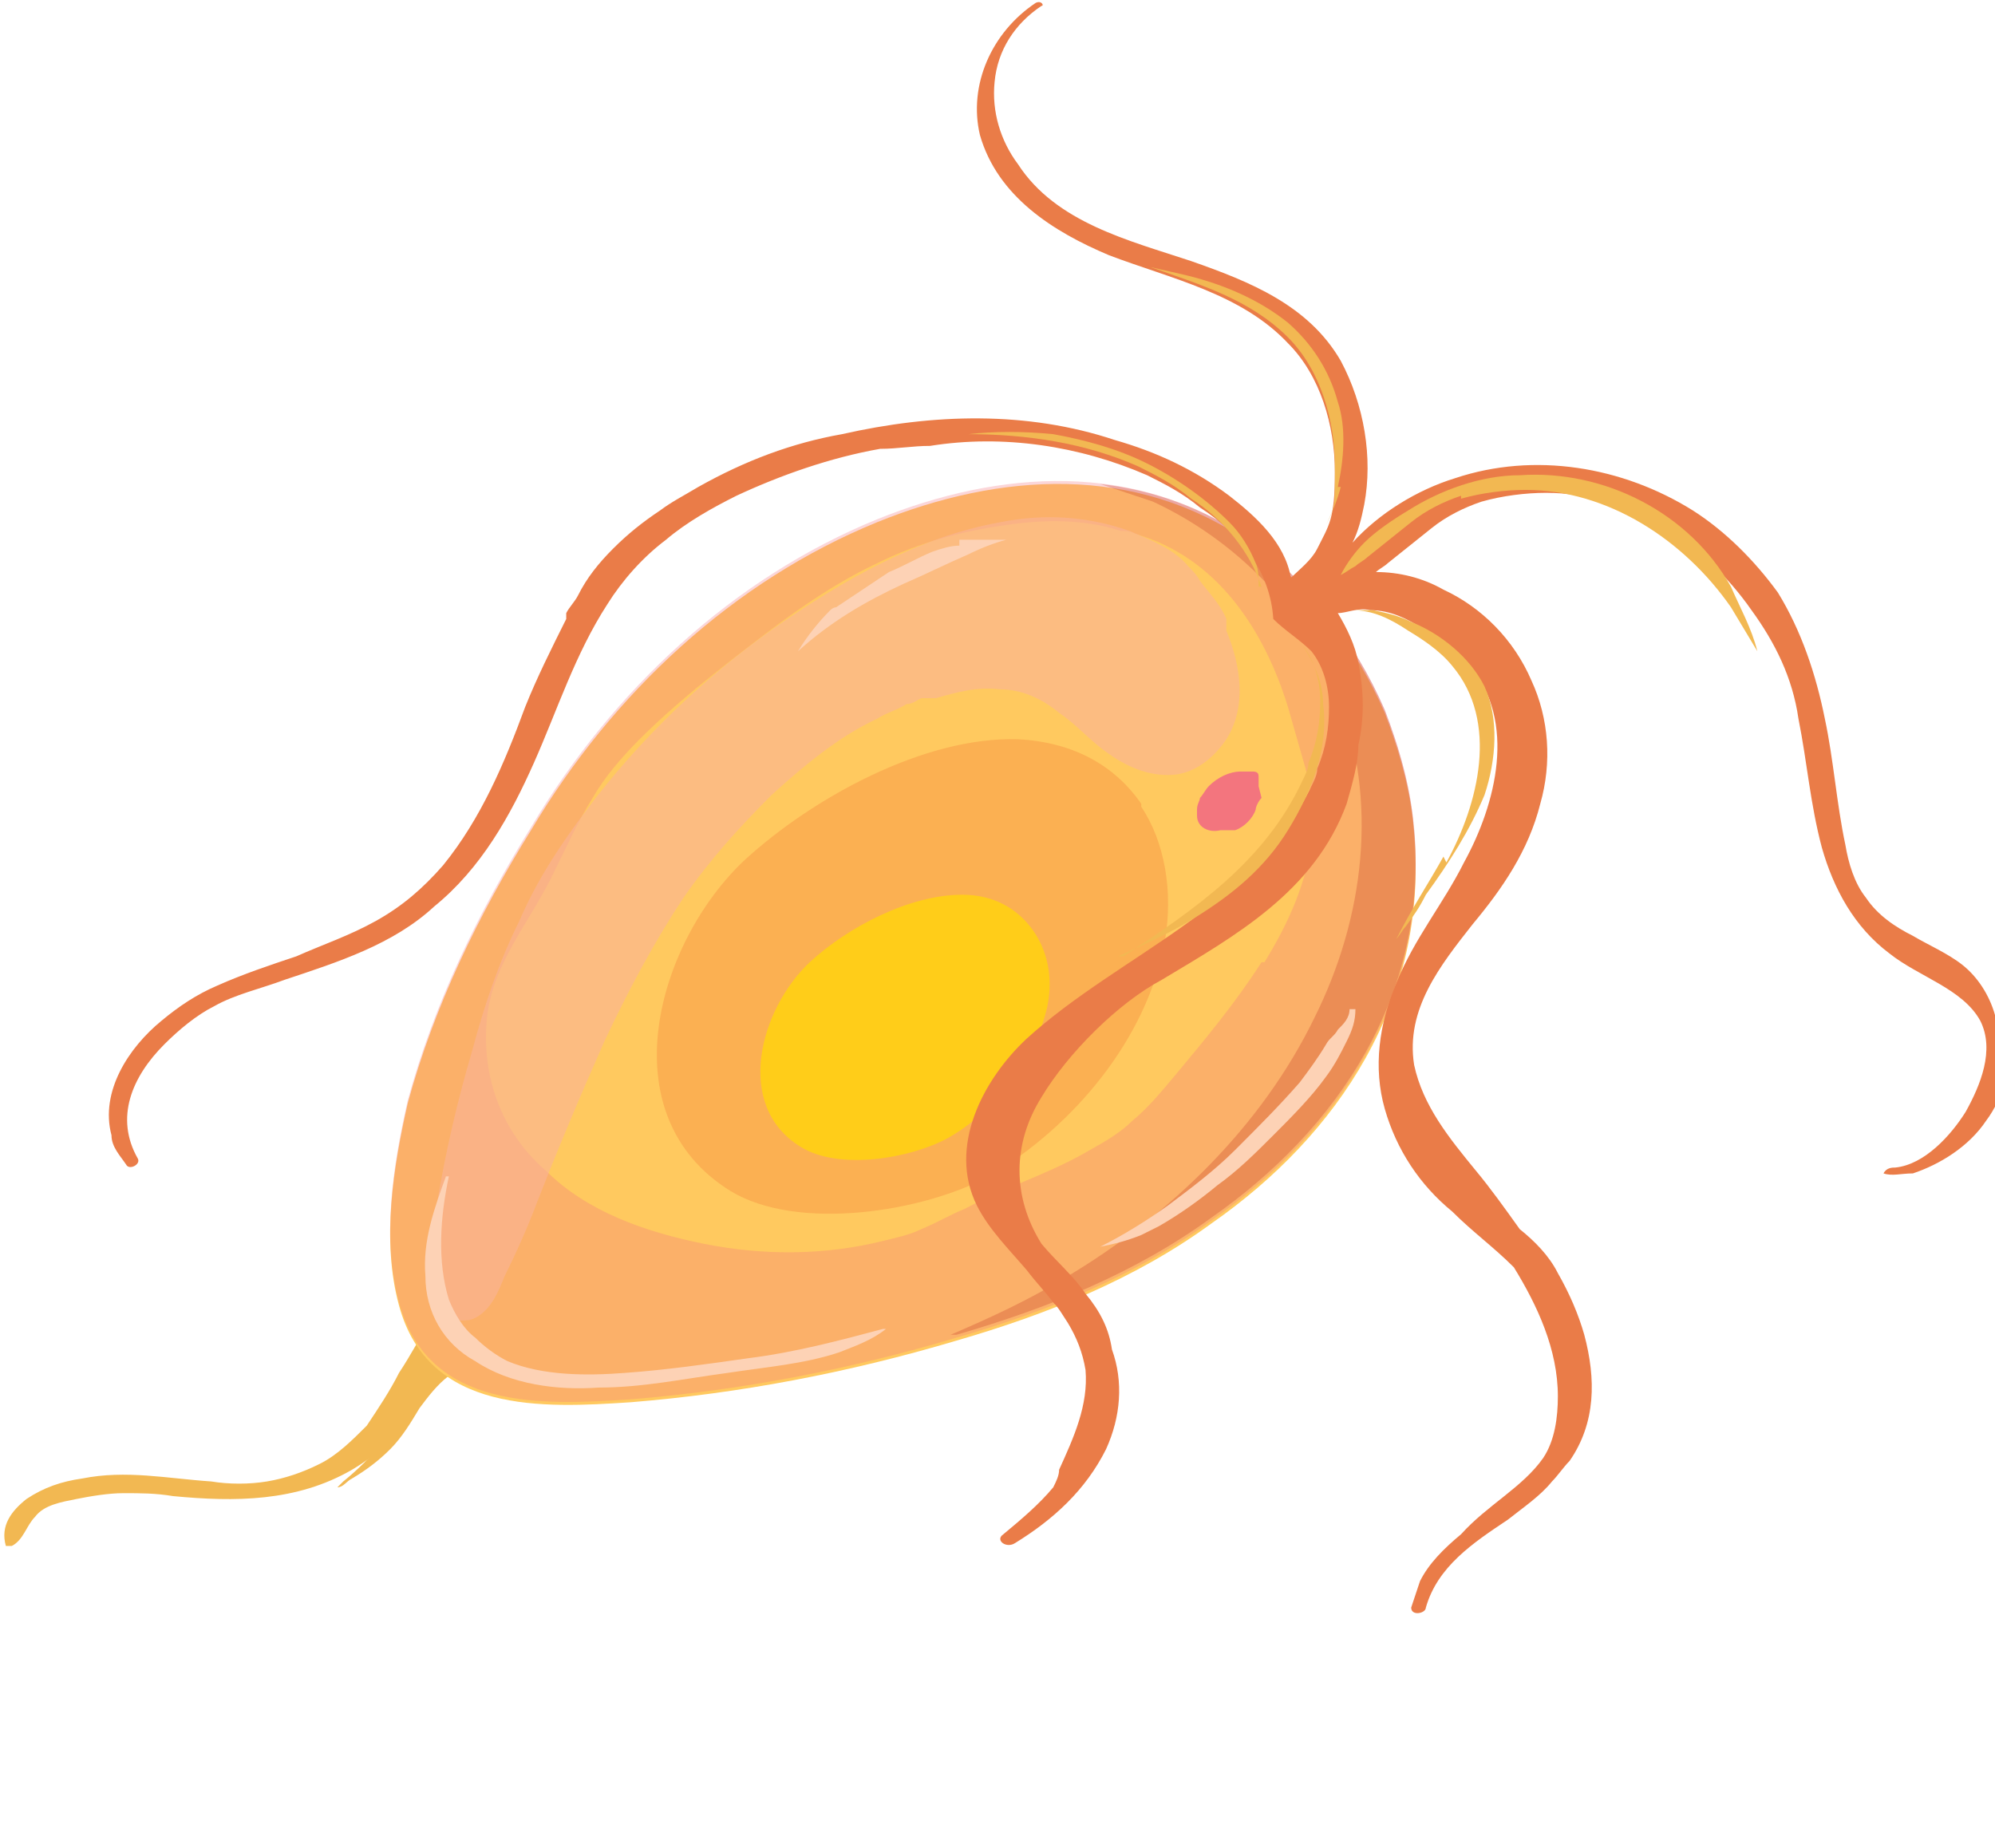
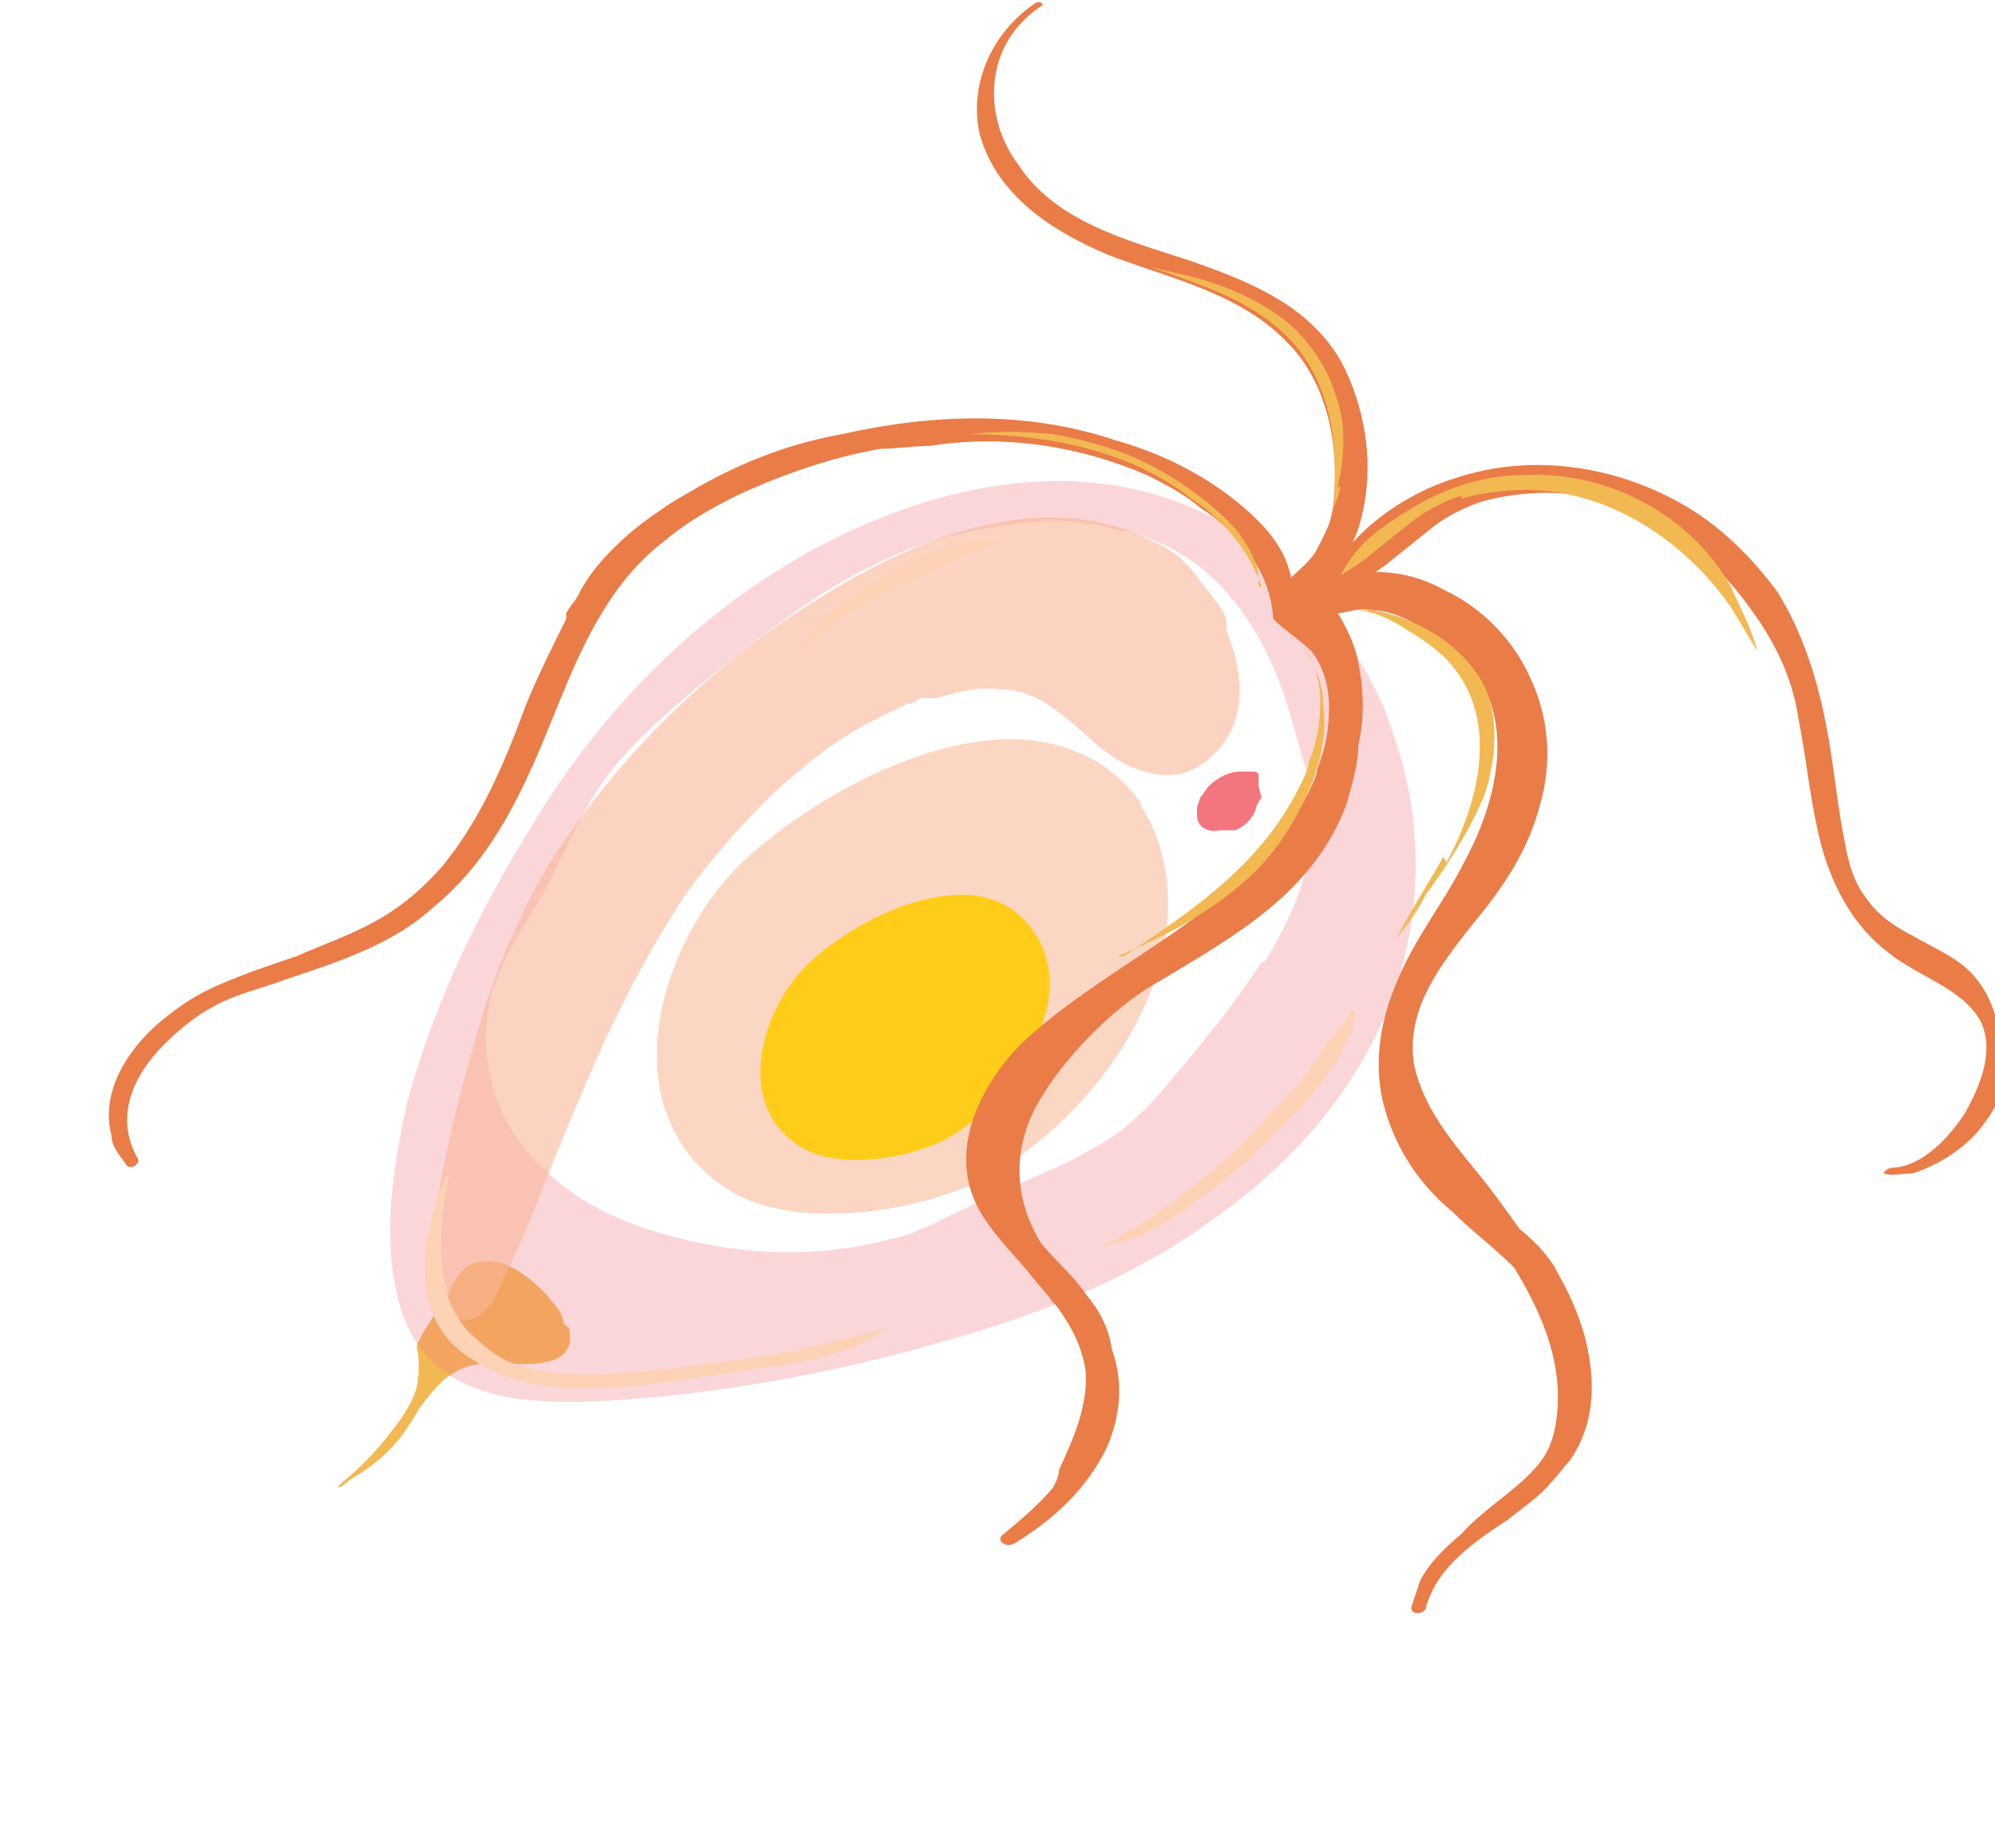
<svg xmlns="http://www.w3.org/2000/svg" version="1.1" viewBox="0 0 68 63">
  <defs>
    <style>
      .st0 {
        fill: #ea7c48;
      }

      .st1 {
        fill: #f37432;
      }

      .st2 {
        fill: #ffcd19;
      }

      .st3 {
        fill: #f2b852;
      }

      .st4 {
        fill: none;
      }

      .st5 {
        opacity: .3;
      }

      .st5, .st6 {
        mix-blend-mode: multiply;
      }

      .st7 {
        mix-blend-mode: color-dodge;
        opacity: .6;
      }

      .st8 {
        fill: #c63925;
      }

      .st9 {
        isolation: isolate;
      }

      .st10 {
        fill: #fdd2b5;
      }

      .st11 {
        mix-blend-mode: screen;
      }

      .st12 {
        fill: #f3757e;
      }

      .st13 {
        clip-path: url(#clippath);
      }

      .st14 {
        fill: #ffc95f;
      }

      .st15 {
        fill: #fab498;
      }
    </style>
    <clipPath id="clippath">
      <rect class="st4" width="68" height="55" />
    </clipPath>
  </defs>
  <g class="st9">
    <g id="Capa_1">
      <g class="st13">
        <g>
-           <path class="st3" d="M19.2,45.1c0-.4-.4-.7-.6-1-.5-.5-1.3-1.2-2.1-1.1-.7,0-1.1.7-1.3,1.4-.2.2-.4.4-.5.6-.4.6-.7,1.2-1.1,1.8-.3.6-.7,1.2-1.1,1.8-.5.5-1,1-1.6,1.3-.6.3-1.2.5-1.8.6-.6.1-1.3.1-1.9,0-1.5-.1-2.9-.4-4.4-.1-.7.1-1.3.3-1.9.7-.5.4-.9.9-.7,1.6,0,0,.1,0,.2,0,.4-.2.5-.7.8-1,.3-.4.9-.5,1.4-.6.5-.1,1.1-.2,1.6-.2.6,0,1.1,0,1.7.1,2.1.2,4.2.2,6.1-.9.5-.3.9-.6,1.3-1,.4-.4.7-.9,1-1.4.3-.4.6-.8,1-1.1.3-.2.7-.4,1.1-.4.4,0,.9,0,1.3,0,.4,0,.9,0,1.3-.2.4-.2.5-.6.4-1h0Z" />
          <g class="st6">
            <path class="st3" d="M19.2,45.1c0-.4-.4-.7-.6-1-.5-.5-1.3-1.2-2.1-1.1-.7,0-1.1.7-1.3,1.4-.2.2-.4.4-.5.6-.2.3-.4.6-.5.9.1.4.1.9,0,1.4-.2.7-.7,1.3-1.1,1.8-.4.5-.9,1-1.4,1.4,0,0-.1.1-.2.2.2,0,.3-.2.5-.3.5-.3.9-.6,1.3-1,.4-.4.7-.9,1-1.4.3-.4.6-.8,1-1.1.3-.2.7-.4,1.1-.4.4,0,.9,0,1.3,0,.4,0,.9,0,1.3-.2.4-.2.5-.6.4-1h0Z" />
          </g>
-           <path class="st14" d="M47.2,24.3c-1-2.3-2.6-4.4-4.6-5.8-3.9-2.7-8.5-2.4-12.7-.7-4.9,2-9,5.8-11.8,10.5-1.8,2.9-3.3,6-4.2,9.3-.5,2.2-.9,4.7-.3,6.9,1,3.7,4.9,3.5,7.9,3.3,3.7-.3,7.4-1,11.1-2.1,3.1-.9,6.1-2.1,8.7-4,4.3-3,7.4-7.6,6.9-13.3-.1-1.4-.5-2.8-1-4.1h0Z" />
          <g class="st5">
            <path class="st12" d="M48.2,28.3c-.1-1.4-.5-2.8-1-4.1-1-2.3-2.6-4.4-4.6-5.8-3.9-2.7-8.5-2.4-12.7-.7-4.9,2-9,5.8-11.8,10.5-1.8,2.9-3.3,6-4.2,9.3-.5,2.2-.9,4.7-.3,6.9,1,3.7,4.9,3.5,7.9,3.3,3.7-.3,7.4-1,11.1-2.1,3.1-.9,6.1-2.1,8.7-4,4.3-3,7.4-7.6,6.9-13.3h0ZM43,32.8c-.9,1.4-1.9,2.6-2.9,3.8-.5.6-1,1.2-1.5,1.6-.5.5-1.1.8-1.8,1.2-1.3.7-2.6,1.1-3.9,1.8-.5.2-1,.5-1.5.7-.4.2-.9.3-1.3.4-2,.5-4.1.5-6.1.1-2-.4-4-1.1-5.4-2.5-1.5-1.3-2.2-3.2-2-5.2.2-1.9,1.5-3.3,2.3-5,.4-.8.8-1.7,1.3-2.5.4-.7,1-1.4,1.6-2,1.2-1.2,2.6-2.3,3.9-3.3,1.3-1,2.7-2,4.2-2.7,1.4-.7,2.9-1.1,4.4-1.3,1.3-.2,2.7-.2,3.9.2.2,0,.3,0,.5.1,2.8.8,4.4,3.3,5.2,5.9.2.7.4,1.4.6,2.1.2.8.3,1.5.2,2.3-.1,1.5-.8,3-1.6,4.3h0Z" />
          </g>
          <g class="st5">
-             <path class="st8" d="M48.2,28.3c-.1-1.4-.5-2.8-1-4.1-1-2.3-2.6-4.4-4.6-5.8-1.6-1.1-3.3-1.7-5.1-1.9.6.2,1.2.4,1.8.6,2.8,1.3,5.2,3.7,6.3,6.6,1.4,3.6.9,7.6-.8,11-1.8,3.7-4.9,6.7-8.4,8.8-1.3.8-2.6,1.4-4,2,0,0,.1,0,.2,0,3.1-.9,6.1-2.1,8.7-4,4.3-3,7.4-7.6,6.9-13.3h0Z" />
-           </g>
+             </g>
          <g class="st5">
            <path class="st1" d="M38.9,27.4c-.9-1.3-2.3-2.1-4.2-2.2-3.2-.1-7,2-9.3,4.1-3,2.8-4.7,8.7-.5,11.3,2.3,1.4,6.6.7,8.8-.5,2.9-1.7,5.4-4.7,6-8,.3-1.7,0-3.4-.8-4.6h0Z" />
          </g>
          <path class="st2" d="M35.2,31.7c-.5-.7-1.3-1.2-2.4-1.2-1.8,0-3.9,1.1-5.2,2.3-1.7,1.6-2.6,4.9-.3,6.3,1.3.8,3.7.4,5-.3,1.6-.9,3-2.7,3.4-4.5.2-1,0-1.9-.5-2.6h0Z" />
          <g class="st7">
            <path class="st15" d="M41.8,21.1c-.2-.5-.6-.9-.9-1.3-.1-.2-.3-.4-.4-.5-.5-.6-1.3-.9-2-1.2-1.4-.5-2.9-.6-4.4-.3-2.8.5-5.4,2-7.7,3.6-2.4,1.7-4.6,3.8-6.4,6.2-.9,1.2-1.7,2.4-2.3,3.8-.7,1.4-1.2,2.9-1.6,4.4-.5,1.7-.9,3.4-1.2,5.2-.2,1.2-.4,2.8.3,3.8.2.3.6.2.8.2.7-.2,1-1,1.2-1.5.4-.8.8-1.7,1.1-2.5.7-1.8,1.5-3.7,2.3-5.5.8-1.7,1.7-3.4,2.7-4.9.9-1.3,1.9-2.4,3-3.5,1.1-1,2.3-2,3.6-2.6.3-.2.7-.3,1-.5.2,0,.3-.1.5-.2,0,0,.2,0,.3,0,0,0,0,0,.1,0,0,0,0,0,.1,0,.7-.2,1.4-.4,2.2-.3.7,0,1.4.3,2,.8.6.4,1.1,1,1.7,1.4.7.5,1.5.8,2.3.7.7-.1,1.3-.6,1.7-1.2.7-1.1.5-2.5,0-3.7h0Z" />
          </g>
          <g class="st11">
            <path class="st12" d="M42.9,26.8s0,0,0-.1c0,0,0-.2,0-.2,0-.1,0-.2-.2-.2-.1,0-.2,0-.4,0-.4,0-.8.2-1.1.5-.1.1-.2.3-.3.4,0,.1-.1.2-.1.4,0,0,0,.1,0,.2,0,.4.4.6.8.5.2,0,.3,0,.5,0,.3-.1.6-.4.7-.7,0-.1.1-.3.2-.4h0Z" />
          </g>
          <path class="st0" d="M68,35.2c0-.2,0-.4,0-.6-.2-.7-.6-1.3-1.1-1.7-.5-.4-1.2-.7-1.7-1-.6-.3-1.2-.7-1.6-1.3-.4-.5-.6-1.2-.7-1.8-.3-1.4-.4-2.9-.7-4.3-.3-1.5-.8-3-1.6-4.3-.8-1.1-1.8-2.1-2.9-2.8-2.4-1.5-5.4-2-8.1-1.1-1.3.4-2.6,1.2-3.5,2.2.2-.4.3-.8.4-1.3.3-1.6,0-3.4-.8-4.9-1.1-1.9-3.1-2.7-5.1-3.4-2.1-.7-4.6-1.3-5.9-3.3-.6-.8-.9-1.8-.8-2.8.1-1.1.7-2,1.6-2.6.1,0,0-.2-.2-.1-1.5,1-2.3,2.8-1.9,4.5.6,2.1,2.5,3.3,4.4,4.1,2.1.8,4.5,1.3,6.1,3,1.1,1.1,1.6,2.8,1.6,4.4s-.2,1.8-.6,2.6c-.2.4-.6.7-.9,1-.2-1.2-1.2-2.1-2.1-2.8-1.2-.9-2.5-1.5-3.9-1.9-3-1-6.2-.9-9.3-.2-1.7.3-3.3.9-4.9,1.8-.5.3-.9.5-1.3.8-.6.4-1.1.8-1.6,1.3-.5.5-.9,1-1.2,1.6-.1.2-.3.4-.4.6,0,0,0,.1,0,.2,0,0,0,0,0,0-.5,1-1,2-1.4,3-.7,1.9-1.5,3.8-2.8,5.4-.7.8-1.4,1.4-2.3,1.9-.9.5-1.8.8-2.7,1.2-.9.3-1.8.6-2.7,1-.7.3-1.3.7-1.9,1.2-1.1.9-2.1,2.4-1.7,3.9,0,.4.3.7.5,1,.1.2.5,0,.4-.2-.8-1.4-.2-2.8.9-3.9.5-.5,1.1-1,1.7-1.3.7-.4,1.6-.6,2.4-.9,1.8-.6,3.7-1.2,5.1-2.5,1.6-1.3,2.6-3.1,3.4-4.9.8-1.8,1.4-3.7,2.5-5.4.5-.8,1.2-1.6,2-2.2.7-.6,1.6-1.1,2.4-1.5,1.5-.7,3.2-1.3,4.9-1.6.6,0,1.1-.1,1.7-.1,2.5-.4,5.1,0,7.4,1,.6.3,1.2.6,1.8,1.1,1.4.9,2.4,2.2,2.5,3.8.4.4.9.7,1.3,1.1.4.5.6,1.2.6,1.9,0,.7-.1,1.4-.4,2.1,0,0,0,0,0,0,0,.2-.1.4-.2.6-2,4.2-6.5,5.7-9.7,8.6-1.5,1.4-2.7,3.7-1.7,5.7.4.8,1.1,1.5,1.7,2.2.3.4.6.7.9,1.1.2.2.3.4.5.7.3.5.5,1,.6,1.6.1,1.2-.4,2.3-.9,3.4,0,.2-.1.4-.2.6-.5.6-1.1,1.1-1.7,1.6-.3.2.1.5.4.3,1.3-.8,2.4-1.8,3.1-3.2.5-1.1.6-2.3.2-3.4-.1-.7-.4-1.3-.9-1.9-.4-.6-1-1.1-1.5-1.7-1-1.6-1-3.4,0-5,.9-1.5,2.6-3.2,4.1-4,2.5-1.5,5.2-3,6.3-6,.2-.7.4-1.4.4-2,.2-.9.2-1.8,0-2.8-.1-.6-.4-1.2-.7-1.7.3,0,.7-.2,1.1-.1.7,0,1.3.3,1.9.7.5.3,1.1.7,1.5,1.2,1.6,1.9.9,4.7-.2,6.7-.7,1.4-1.7,2.6-2.3,4.1-.6,1.4-.8,2.9-.4,4.3.4,1.4,1.2,2.6,2.3,3.5.7.7,1.4,1.2,2.1,1.9,0,0,0,0,0,0,.8,1.3,1.5,2.8,1.5,4.4,0,.7-.1,1.5-.5,2.1-.7,1-1.9,1.6-2.8,2.6,0,0,0,0,0,0-.6.5-1.1,1-1.4,1.6-.1.3-.2.6-.3.9,0,.3.5.2.5,0,.4-1.4,1.6-2.2,2.8-3,.5-.4,1.1-.8,1.5-1.3.2-.2.4-.5.6-.7.9-1.3.9-2.8.5-4.3-.2-.7-.5-1.4-.9-2.1-.3-.6-.8-1.1-1.3-1.5-.5-.7-1-1.4-1.5-2-.9-1.1-1.8-2.2-2.1-3.6-.3-1.9.9-3.4,2-4.8,1-1.2,1.9-2.5,2.3-4.1.4-1.4.3-2.9-.3-4.2-.6-1.4-1.7-2.5-3-3.1-.7-.4-1.5-.6-2.3-.6.1-.1.3-.2.4-.3.5-.4,1-.8,1.5-1.2.5-.4,1.1-.7,1.7-.9.7-.2,1.5-.3,2.2-.3,2.8,0,5.4,1.7,7,4,.8,1.1,1.4,2.3,1.6,3.7.3,1.5.4,2.9.8,4.4.4,1.4,1.1,2.7,2.3,3.6,1,.8,2.5,1.2,3.1,2.3.5,1,0,2.2-.5,3.1-.5.8-1.4,1.8-2.4,1.9-.1,0-.3,0-.4.2.3.1.6,0,1,0,.9-.3,1.9-.9,2.5-1.8.6-.8.8-1.8,1-2.8h0Z" />
          <g class="st6">
            <path class="st3" d="M49.2,29.2c-.5.9-1.1,1.8-1.6,2.8.1-.1.2-.3.3-.4.3-.4.5-.7.7-1.1.8-1.1,1.5-2.2,2-3.4.4-1.2.5-2.6,0-3.7-.5-1-1.5-1.8-2.5-2.2-.4-.2-.8-.3-1.3-.4-.2,0-.5,0-.7,0h0c.7,0,1.3.3,1.9.7.5.3,1.1.7,1.5,1.2,1.6,1.9.9,4.7-.2,6.7Z" />
          </g>
          <g class="st6">
            <path class="st3" d="M42.9,20c0-.3,0-.6-.1-.8-.2-.5-.5-1-.9-1.4-.8-.8-1.8-1.5-2.8-2-1-.5-2.1-.8-3.2-1-1-.1-2-.1-2.9,0,2,0,4,.3,5.8,1.1.6.3,1.2.6,1.8,1.1,1.1.7,2,1.8,2.4,3h0Z" />
          </g>
          <g class="st6">
            <path class="st3" d="M38.1,32.6c.9-.4,1.8-.8,2.6-1.3,1.3-.8,2.4-1.7,3.2-3,.8-1.3,1.4-2.8,1.2-4.3,0-.7-.3-1.4-.7-2-.2-.3-.5-.5-.7-.7.2.2.5.4.7.7.4.5.6,1.2.6,1.9,0,.7-.1,1.4-.4,2.1,0,0,0,0,0,0,0,.2-.1.4-.2.6-1.3,2.8-3.7,4.4-6.1,6h0Z" />
          </g>
          <g class="st6">
            <path class="st3" d="M49.8,17c.7-.2,1.5-.3,2.2-.3,2.8,0,5.4,1.7,7,4,.3.5.6,1,.9,1.5-.2-.8-.6-1.5-.9-2.2-1.4-2.5-4.3-4-7.2-3.8-1.3,0-2.7.5-3.8,1.2-.5.3-1.1.7-1.5,1.1-.3.3-.6.7-.8,1.1.2-.1.3-.2.5-.3.1-.1.3-.2.4-.3.5-.4,1-.8,1.5-1.2.5-.4,1.1-.7,1.7-.9h0Z" />
          </g>
          <g class="st6">
            <path class="st3" d="M45.6,16.6c.2-.9.3-2,0-2.9-.3-1.1-.9-2-1.7-2.7-1-.8-2.2-1.3-3.4-1.6-.4-.1-.9-.2-1.3-.3,1.7.6,3.4,1.1,4.7,2.4,1.1,1.1,1.6,2.8,1.6,4.4s0,1.3-.3,2c.2-.4.4-.9.5-1.3Z" />
          </g>
          <g class="st11">
            <path class="st10" d="M32.7,18.6c-.3,0-.6.1-.9.2-.5.2-1,.5-1.5.7-.6.4-1.2.8-1.8,1.2,0,0-.1,0-.2.1-.4.4-.8.9-1.1,1.4,1.1-1,2.3-1.7,3.6-2.3.7-.3,1.5-.7,2.2-1,.4-.2.9-.4,1.3-.5-.5,0-1.1,0-1.6,0h0Z" />
          </g>
          <g class="st11">
            <path class="st10" d="M30.2,45.3s0,0-.1,0c-1.5.4-3,.8-4.6,1-1.4.2-2.8.4-4.2.5-1.3.1-2.8.1-4-.4-.4-.2-.8-.5-1.1-.8-.4-.3-.7-.8-.9-1.3-.4-1.3-.3-2.8,0-4.2,0,0,0,0-.1,0-.4,1.1-.8,2.2-.7,3.4,0,1.2.6,2.3,1.7,2.9,1.2.8,2.8,1,4.2.9,1.5,0,2.9-.3,4.4-.5,1.3-.2,2.6-.3,3.8-.7.5-.2,1.1-.4,1.6-.8h0Z" />
          </g>
          <g class="st11">
            <path class="st10" d="M46.1,34.4c0,0-.1,0-.1,0,0,.3-.2.5-.4.7-.1.2-.3.3-.4.5-.3.5-.6.9-.9,1.3-.7.8-1.4,1.5-2.2,2.3-.7.7-1.5,1.3-2.3,1.9-.7.5-1.5,1-2.3,1.4.5-.1.9-.2,1.4-.4.2-.1.4-.2.6-.3.7-.4,1.4-.9,2-1.4.7-.5,1.3-1.1,1.9-1.7.6-.6,1.3-1.3,1.8-2,.3-.4.5-.8.7-1.2.2-.4.3-.7.3-1.1h0Z" />
          </g>
        </g>
      </g>
    </g>
  </g>
</svg>